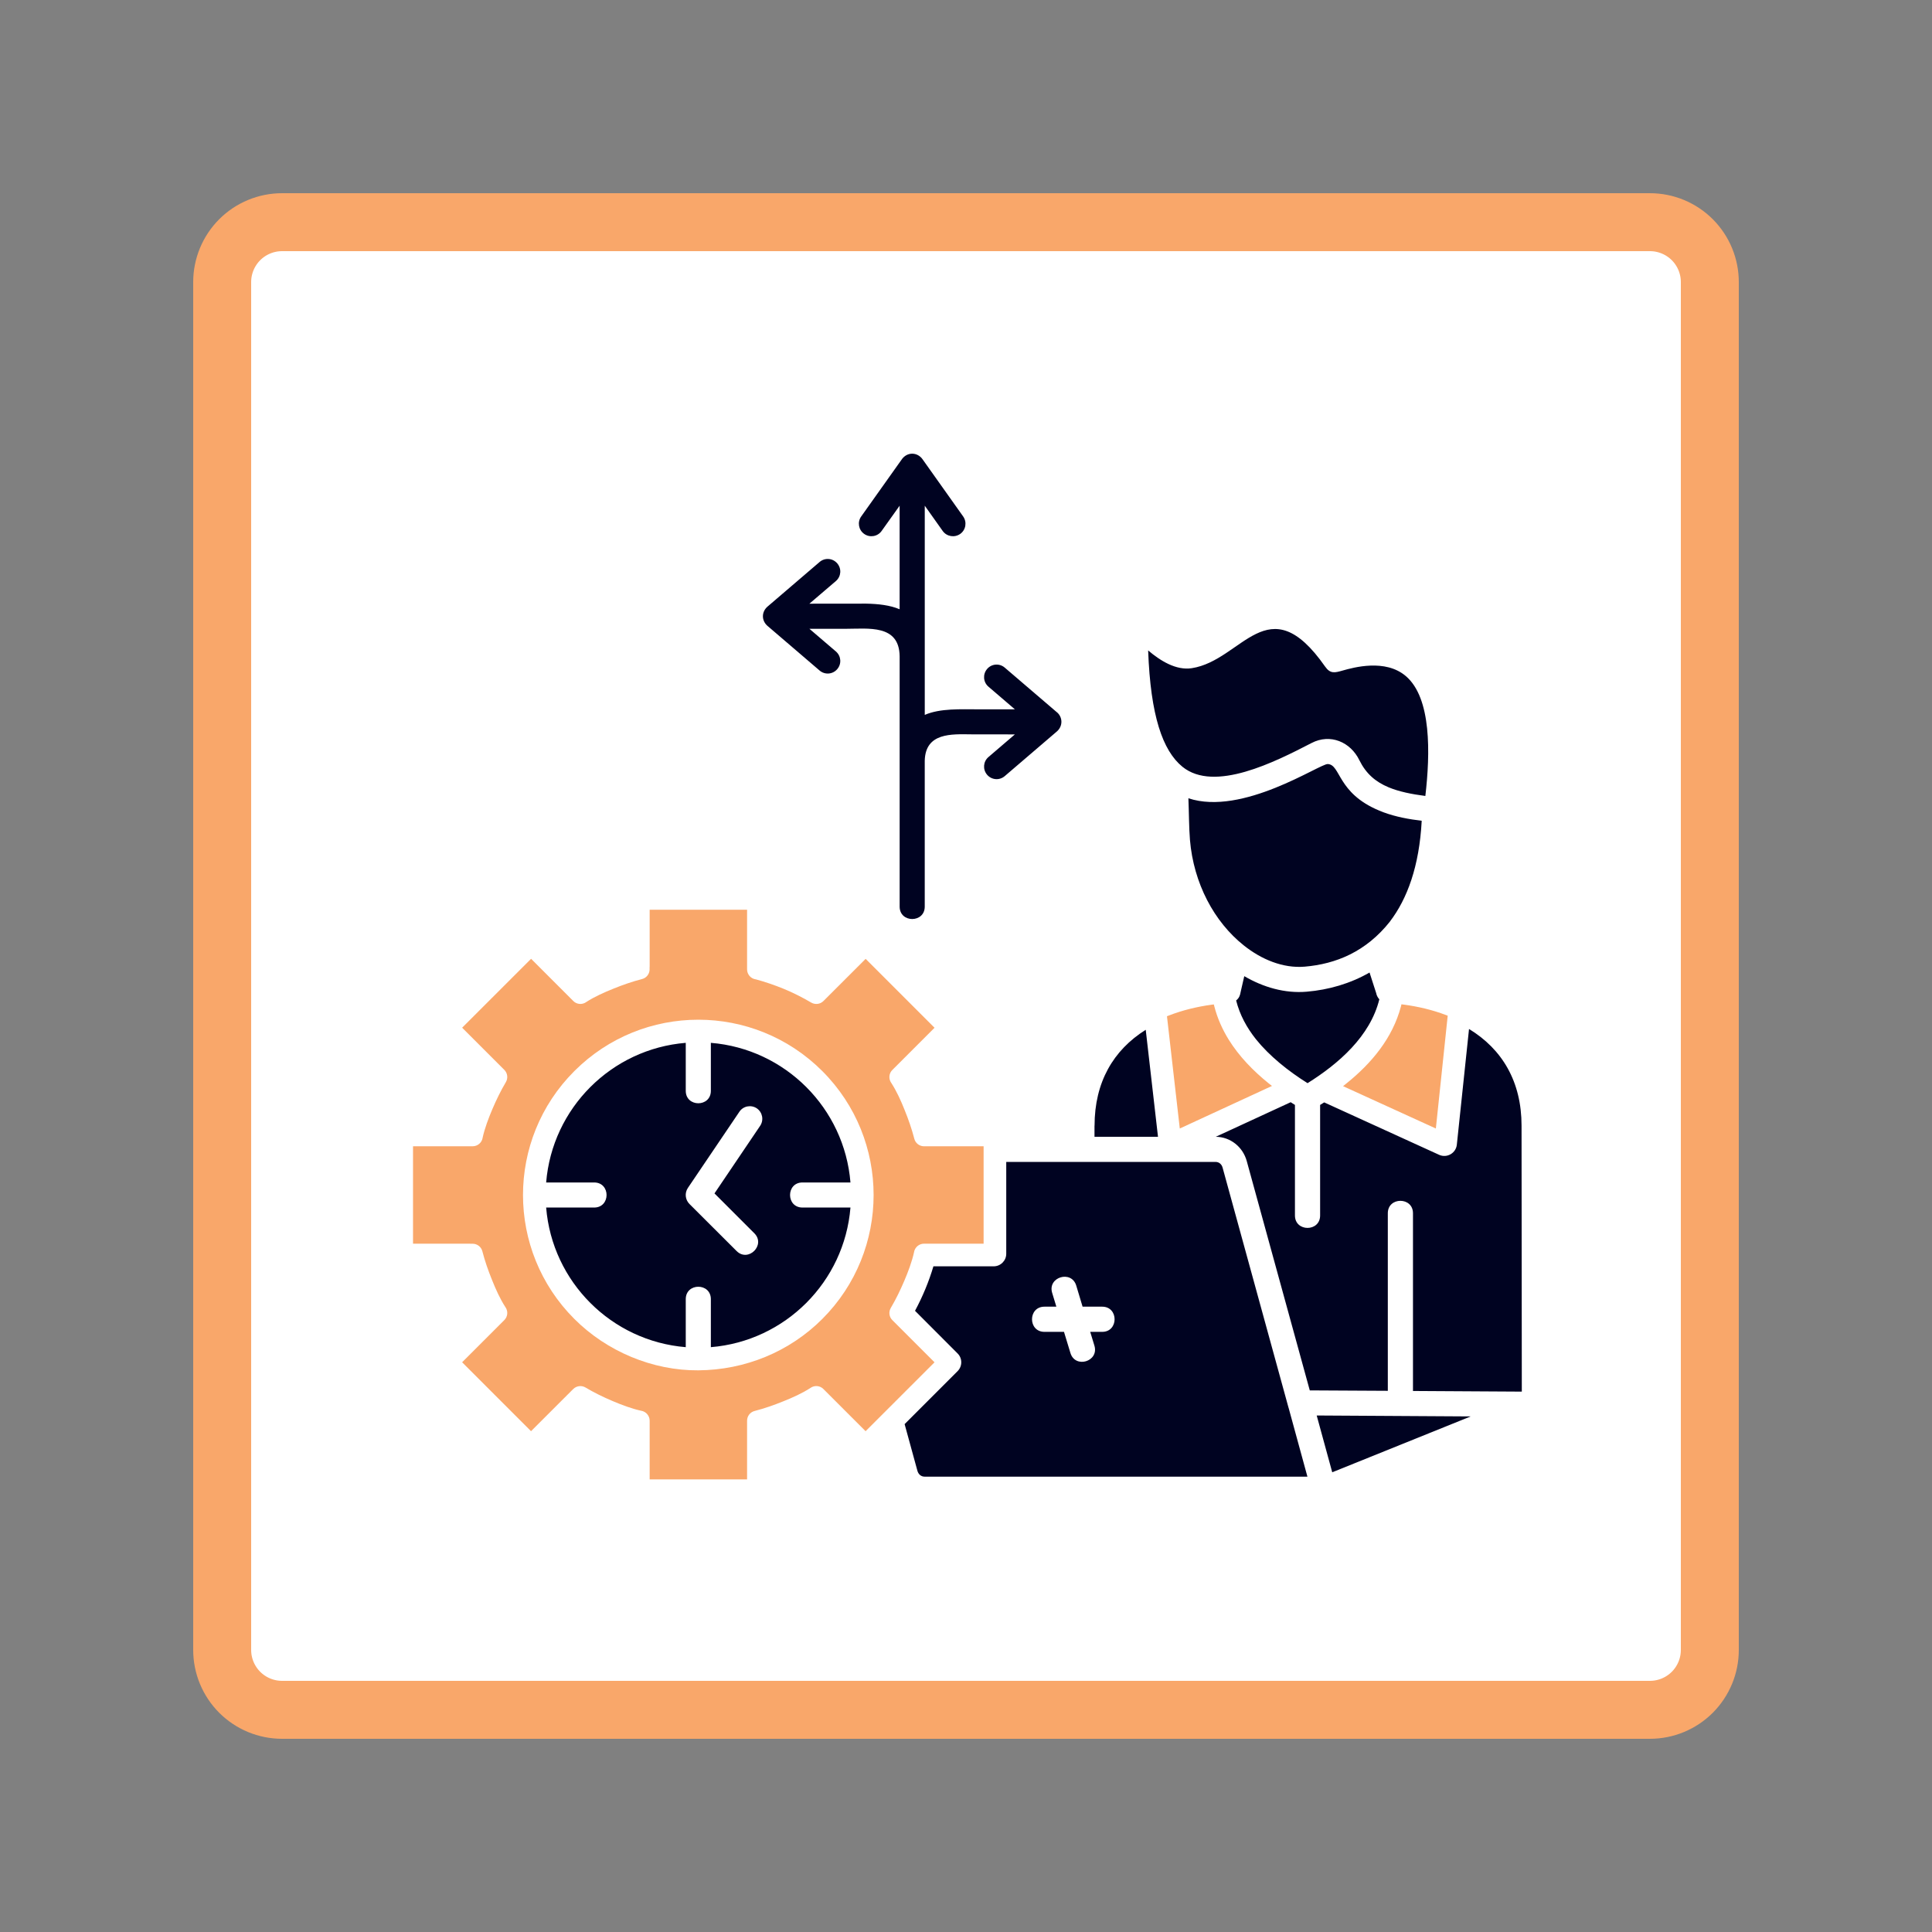
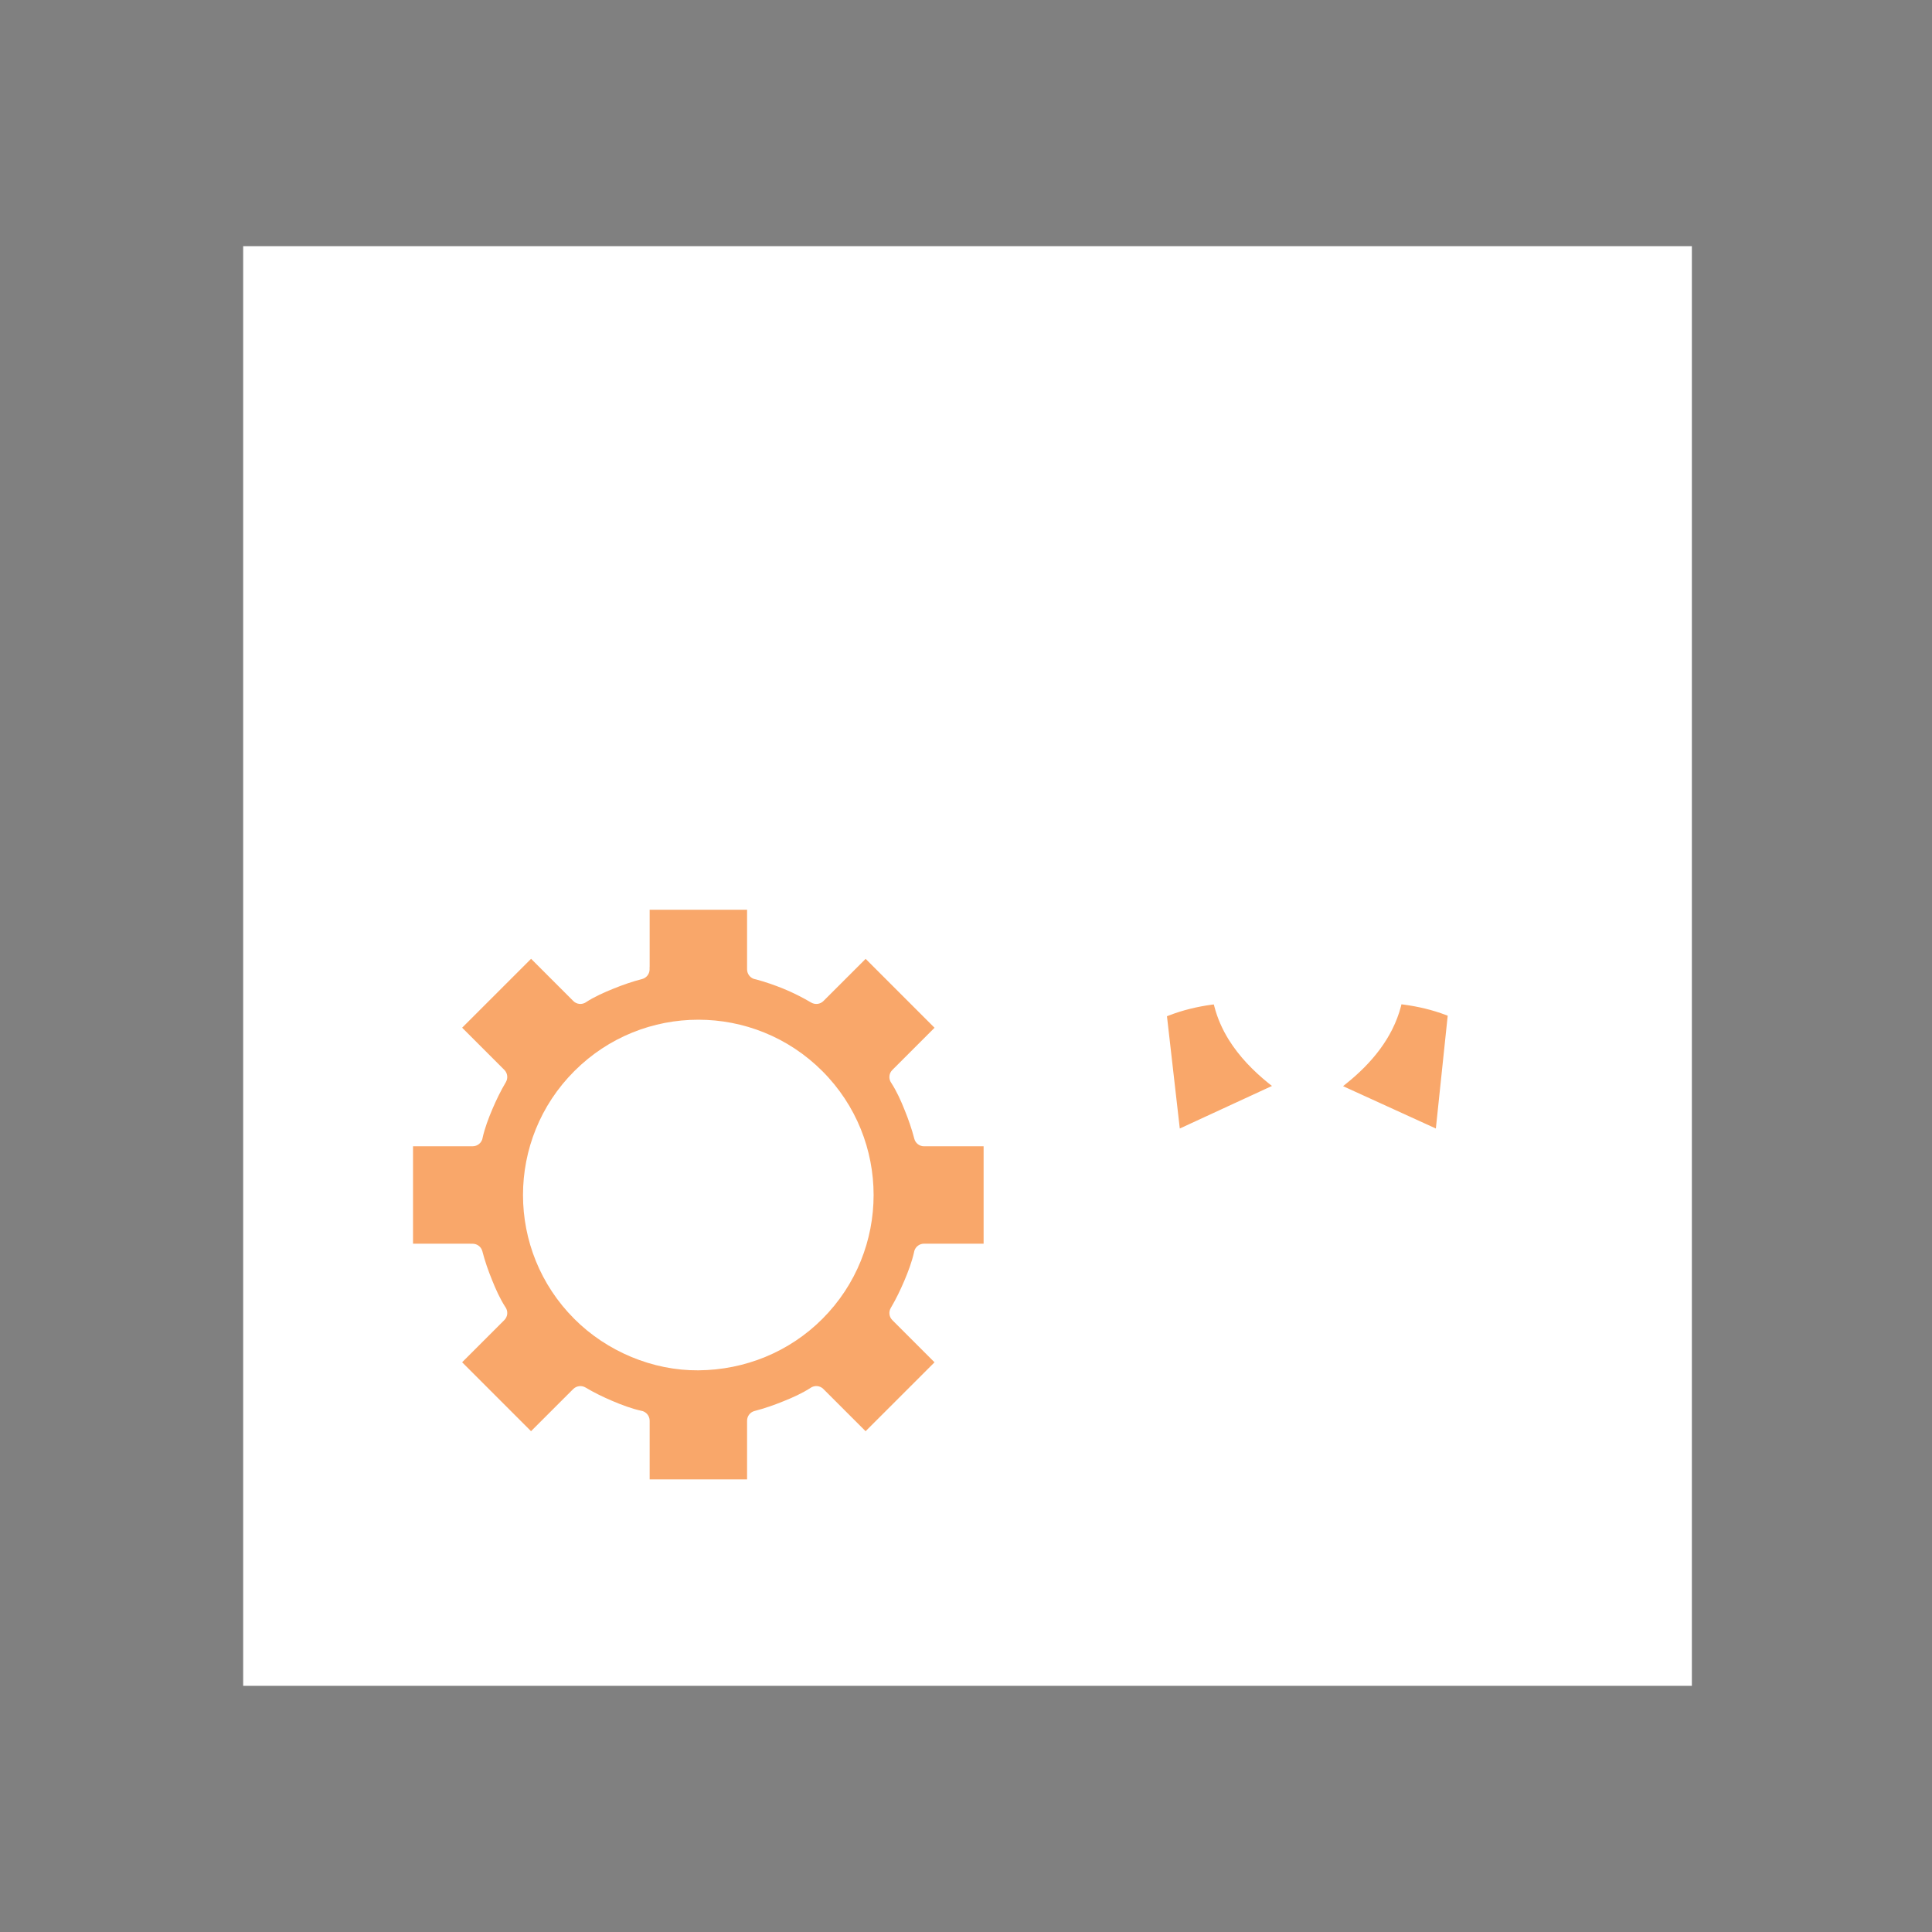
<svg xmlns="http://www.w3.org/2000/svg" width="500" zoomAndPan="magnify" viewBox="0 0 375 375" height="500" preserveAspectRatio="xMidYMid meet" version="1.0">
  <rect x="0" y="0" width="375" height="375" fill="#808080" stroke="none" />
  <defs>
    <clipPath id="a33f57b729">
      <path d="M 47.199 47.785 L 328.391 47.785 L 328.391 327.215 L 47.199 327.215 Z M 47.199 47.785 " clip-rule="nonzero" />
    </clipPath>
    <clipPath id="be5cbd0f7d">
-       <path d="M 37.5 37.5 L 337.5 37.5 L 337.5 337.5 L 37.5 337.5 Z M 37.5 37.5 " clip-rule="nonzero" />
-     </clipPath>
+       </clipPath>
    <clipPath id="e7ff3903e9">
-       <path d="M 54.75 37.5 L 320.25 37.5 C 324.824 37.5 329.211 39.316 332.449 42.551 C 335.684 45.789 337.5 50.176 337.5 54.75 L 337.5 320.25 C 337.5 324.824 335.684 329.211 332.449 332.449 C 329.211 335.684 324.824 337.5 320.25 337.5 L 54.75 337.5 C 50.176 337.5 45.789 335.684 42.551 332.449 C 39.316 329.211 37.5 324.824 37.5 320.25 L 37.5 54.75 C 37.5 50.176 39.316 45.789 42.551 42.551 C 45.789 39.316 50.176 37.5 54.75 37.5 Z M 54.75 37.5 " clip-rule="nonzero" />
-     </clipPath>
+       </clipPath>
    <clipPath id="7fa1adb31f">
      <path d="M 106 88 L 295.395 88 L 295.395 287 L 106 287 Z M 106 88 " clip-rule="nonzero" />
    </clipPath>
    <clipPath id="a4c43cfe23">
      <path d="M 80.145 176 L 281 176 L 281 287.152 L 80.145 287.152 Z M 80.145 176 " clip-rule="nonzero" />
    </clipPath>
  </defs>
  <g clip-path="url(#a33f57b729)">
    <path fill="#ffffff" d="M 47.199 47.785 L 328.809 47.785 L 328.809 327.215 L 47.199 327.215 Z M 47.199 47.785 " fill-opacity="1" fill-rule="nonzero" />
  </g>
  <g clip-path="url(#be5cbd0f7d)">
    <g clip-path="url(#e7ff3903e9)">
-       <path stroke-linecap="butt" transform="matrix(0.75, 0, 0, 0.75, 37.5, 37.5)" fill="none" stroke-linejoin="miter" d="M 23 0 L 377 0 C 383.099 0 388.948 2.422 393.266 6.734 C 397.578 11.052 400 16.901 400 23 L 400 377 C 400 383.099 397.578 388.948 393.266 393.266 C 388.948 397.578 383.099 400 377 400 L 23 400 C 16.901 400 11.052 397.578 6.734 393.266 C 2.422 388.948 -0 383.099 -0 377 L -0 23 C -0 16.901 2.422 11.052 6.734 6.734 C 11.052 2.422 16.901 0 23 0 Z M 23 0 " stroke="#f9a76a" stroke-width="30" stroke-opacity="1" stroke-miterlimit="4" />
-     </g>
+       </g>
  </g>
  <g clip-path="url(#7fa1adb31f)">
-     <path fill="#000321" d="M 268.543 157.668 C 268.254 157.555 267.965 157.445 267.672 157.32 C 259.512 153.918 260.258 148.398 257.711 148.301 C 256.137 148.25 241.191 158.441 230.668 154.945 C 230.777 157.582 230.777 160.695 230.969 163.02 C 231.676 171.441 235.66 178.941 241.441 183.52 C 244.828 186.219 249.012 187.977 253.227 187.629 C 259.289 187.117 265.148 184.742 269.812 178.844 L 269.801 178.844 C 273.133 174.473 275.484 168.168 275.953 159.312 C 273.453 159.008 270.965 158.562 268.543 157.668 Z M 231.32 129.695 C 228.266 130.164 225.219 128.254 222.855 126.25 C 223.312 138.922 225.676 145.699 229.504 148.824 C 235.719 153.883 247.516 147.867 254.57 144.219 C 258.219 142.324 262.148 144.023 263.863 147.578 C 265.152 150.18 266.992 151.758 269.535 152.82 C 271.57 153.664 273.992 154.148 276.66 154.496 C 277.617 146.262 277.867 135.473 272.867 131.227 C 268.887 127.824 262.688 129.566 260.625 130.148 C 259.102 130.578 258.219 130.84 257.195 129.371 C 246.137 113.566 241.145 128.188 231.32 129.695 Z M 243.797 201.738 C 246.387 204.949 249.996 207.867 253.797 210.242 C 259.828 206.465 265.957 201.141 267.727 193.965 C 267.406 193.617 267.199 193.203 267.113 192.75 L 265.828 188.766 C 262.102 190.91 257.902 192.129 253.625 192.488 C 249.406 192.852 245.203 191.633 241.512 189.473 L 240.816 192.504 C 240.703 193.184 240.539 193.695 239.934 194.191 C 240.645 197.008 241.996 199.469 243.797 201.738 Z M 212.441 220.648 L 224.766 220.648 L 222.387 199.883 C 216.09 203.824 212.453 210.062 212.453 218.5 L 212.441 218.5 Z M 285.465 274.926 L 255.57 274.746 L 258.586 285.77 Z M 204.223 250.941 C 203.297 247.871 207.969 246.461 208.898 249.531 L 210.129 253.625 L 213.934 253.625 C 217.145 253.625 217.145 258.512 213.934 258.512 L 211.609 258.512 L 212.426 261.195 C 213.352 264.277 208.691 265.688 207.766 262.605 L 206.52 258.512 L 202.73 258.512 C 199.508 258.512 199.508 253.625 202.73 253.625 L 205.039 253.625 Z M 106.008 229.516 L 115.32 229.516 C 118.539 229.516 118.539 234.383 115.32 234.383 L 106.008 234.383 C 107.184 248.812 118.68 260.305 133.105 261.484 L 133.105 252.172 C 133.105 248.949 137.977 248.949 137.977 252.172 L 137.977 261.484 C 152.406 260.305 163.898 248.809 165.074 234.383 L 155.766 234.383 C 152.543 234.383 152.543 229.516 155.766 229.516 L 165.074 229.516 C 163.898 215.082 152.402 203.59 137.977 202.414 L 137.977 211.727 C 137.977 214.949 133.105 214.949 133.105 211.727 L 133.105 202.414 C 118.68 203.59 107.184 215.09 106.008 229.516 Z M 143.512 215.793 C 144.258 214.668 145.781 214.383 146.898 215.129 C 148.004 215.891 148.293 217.398 147.547 218.516 L 138.68 231.641 L 146.414 239.375 C 148.684 241.645 145.238 245.09 142.969 242.82 L 133.809 233.676 C 133.008 232.863 132.852 231.574 133.516 230.578 Z M 205.023 138.148 C 206.281 139.074 206.418 140.969 205.023 142.074 L 195.023 150.641 C 194 151.523 192.465 151.402 191.594 150.375 C 190.719 149.352 190.832 147.82 191.855 146.945 L 196.988 142.547 L 188.523 142.535 C 184.707 142.496 179.629 142.172 179.492 147.652 L 179.492 175.973 C 179.492 179.184 174.621 179.184 174.621 175.973 L 174.621 127.391 C 174.539 121.141 168.551 122.051 164.094 122.051 L 157.109 122.051 L 162.246 126.449 C 163.27 127.324 163.391 128.855 162.508 129.879 C 161.637 130.906 160.102 131.027 159.078 130.145 L 149.078 121.578 C 147.75 120.516 147.75 118.715 149.078 117.652 L 159.078 109.086 C 160.102 108.203 161.637 108.324 162.508 109.352 C 163.391 110.375 163.27 111.906 162.246 112.781 L 157.105 117.176 L 168.129 117.164 C 170.48 117.215 172.738 117.457 174.617 118.258 L 174.617 98.156 L 171.117 103.066 C 170.34 104.156 168.816 104.406 167.73 103.629 C 166.637 102.855 166.375 101.332 167.164 100.238 L 174.969 89.254 C 176.008 87.664 178.105 87.664 179.145 89.254 L 186.945 100.238 C 187.723 101.332 187.473 102.855 186.383 103.629 C 185.289 104.406 183.766 104.156 182.98 103.066 L 179.496 98.156 L 179.496 138.758 C 182.527 137.457 186.426 137.68 190.008 137.68 L 196.988 137.68 L 191.855 133.281 C 190.832 132.406 190.723 130.875 191.594 129.852 C 192.461 128.824 194 128.703 195.023 129.586 Z M 256.234 214.465 L 256.234 235.922 C 256.234 239.141 251.348 239.141 251.348 235.922 L 251.348 214.465 C 251.07 214.285 250.797 214.117 250.52 213.938 L 235.98 220.648 C 238.832 220.676 241.238 222.613 241.996 225.375 L 254.227 269.875 L 269.375 269.957 L 269.375 235.488 C 269.375 232.277 274.258 232.277 274.258 235.488 L 274.258 269.988 L 295.383 270.113 L 295.332 218.504 C 295.332 209.941 291.582 203.648 285.137 199.723 L 282.77 222.184 C 282.605 223.812 280.863 224.84 279.34 224.152 L 257.027 213.973 Z M 250.16 273.418 C 250.109 273.281 250.066 273.141 250.035 272.988 L 237.309 226.648 C 237.129 225.984 236.629 225.527 235.926 225.527 L 195.312 225.527 L 195.312 243.359 C 195.312 244.699 194.219 245.793 192.863 245.793 L 181.176 245.793 C 180.277 248.809 179.086 251.66 177.605 254.426 L 185.863 262.699 C 186.82 263.641 186.82 265.188 185.863 266.145 L 175.586 276.422 L 178.074 285.496 C 178.27 286.16 178.77 286.617 179.473 286.617 L 253.77 286.617 Z M 250.16 273.418 " fill-opacity="1" fill-rule="nonzero" />
-   </g>
+     </g>
  <g clip-path="url(#a4c43cfe23)">
    <path fill="#f9a76a" d="M 179.836 222.488 L 190.918 222.488 L 190.918 241.398 L 179.34 241.398 C 178.398 241.398 177.582 242.09 177.418 243.016 L 177.418 243.047 C 177 244.914 176.27 246.852 175.523 248.609 C 174.762 250.395 173.895 252.191 172.906 253.863 C 172.449 254.641 172.574 255.605 173.199 256.23 L 181.391 264.422 L 168.012 277.797 L 159.824 269.609 C 159.16 268.93 158.098 268.848 157.32 269.387 L 157.305 269.402 C 155.699 270.441 153.82 271.285 152.051 271.988 C 150.25 272.723 148.355 273.383 146.465 273.871 C 145.605 274.094 145.008 274.867 145.008 275.758 L 145.008 287.332 L 126.098 287.332 L 126.098 275.75 C 126.098 274.809 125.406 273.996 124.48 273.828 L 124.449 273.828 C 122.582 273.414 120.645 272.684 118.887 271.934 C 117.102 271.176 115.305 270.305 113.633 269.305 C 112.871 268.859 111.891 268.988 111.266 269.609 L 110.918 269.953 L 103.074 277.793 L 89.699 264.414 L 97.887 256.227 C 98.566 255.562 98.648 254.5 98.109 253.723 L 98.094 253.707 C 97.055 252.102 96.211 250.223 95.508 248.453 C 94.773 246.652 94.109 244.758 93.625 242.867 C 93.402 242.008 92.629 241.41 91.738 241.41 L 91.258 241.41 L 91.258 241.398 L 80.168 241.398 L 80.168 222.488 L 91.75 222.488 C 92.691 222.488 93.508 221.809 93.672 220.883 L 93.672 220.852 C 94.086 218.984 94.82 217.051 95.566 215.289 C 96.328 213.504 97.195 211.707 98.195 210.031 C 98.641 209.258 98.512 208.293 97.895 207.668 L 89.703 199.477 L 103.082 186.102 L 111.27 194.289 C 111.934 194.969 112.996 195.051 113.773 194.512 L 113.785 194.496 C 115.391 193.457 117.285 192.617 119.043 191.91 C 120.844 191.176 122.75 190.512 124.629 190.031 C 125.488 189.812 126.086 189.035 126.086 188.152 L 126.086 187.668 L 126.098 187.668 L 126.098 176.578 L 145.008 176.578 L 145.008 188.156 C 145.008 189.098 145.688 189.914 146.613 190.078 L 146.66 190.078 C 148.512 190.578 150.336 191.203 152.125 191.934 C 153.965 192.695 155.75 193.594 157.461 194.602 C 158.238 195.047 159.203 194.922 159.828 194.301 L 160.176 193.953 L 168.02 186.113 L 181.395 199.488 L 173.207 207.676 C 172.527 208.34 172.445 209.402 172.984 210.18 L 173 210.195 C 174.039 211.801 174.883 213.68 175.586 215.449 C 176.32 217.25 176.98 219.145 177.469 221.039 C 177.691 221.895 178.465 222.492 179.355 222.492 L 179.836 222.492 Z M 228.996 219.043 L 226.508 197.254 L 226.855 197.117 C 229.523 196.078 232.336 195.402 235.172 195.012 L 235.602 194.961 L 235.711 195.375 C 236.293 197.629 237.25 199.785 238.48 201.777 C 240.527 205.07 243.266 207.875 246.27 210.297 L 246.891 210.781 Z M 261.297 210.332 C 266.184 206.418 270.301 201.504 271.922 195.348 L 272.02 194.934 L 272.449 194.988 C 275.246 195.363 278.012 196.012 280.637 197.008 L 281 197.145 L 278.699 219.043 L 260.688 210.824 Z M 159.609 256.008 C 172.887 242.73 172.887 221.176 159.609 207.895 C 146.316 194.602 124.766 194.602 111.484 207.895 C 98.191 221.176 98.191 242.73 111.484 256.008 C 117.766 262.301 126.66 266.051 135.551 265.98 C 144.605 265.91 153.207 262.41 159.609 256.008 Z M 159.609 256.008 " fill-opacity="1" fill-rule="evenodd" />
  </g>
</svg>